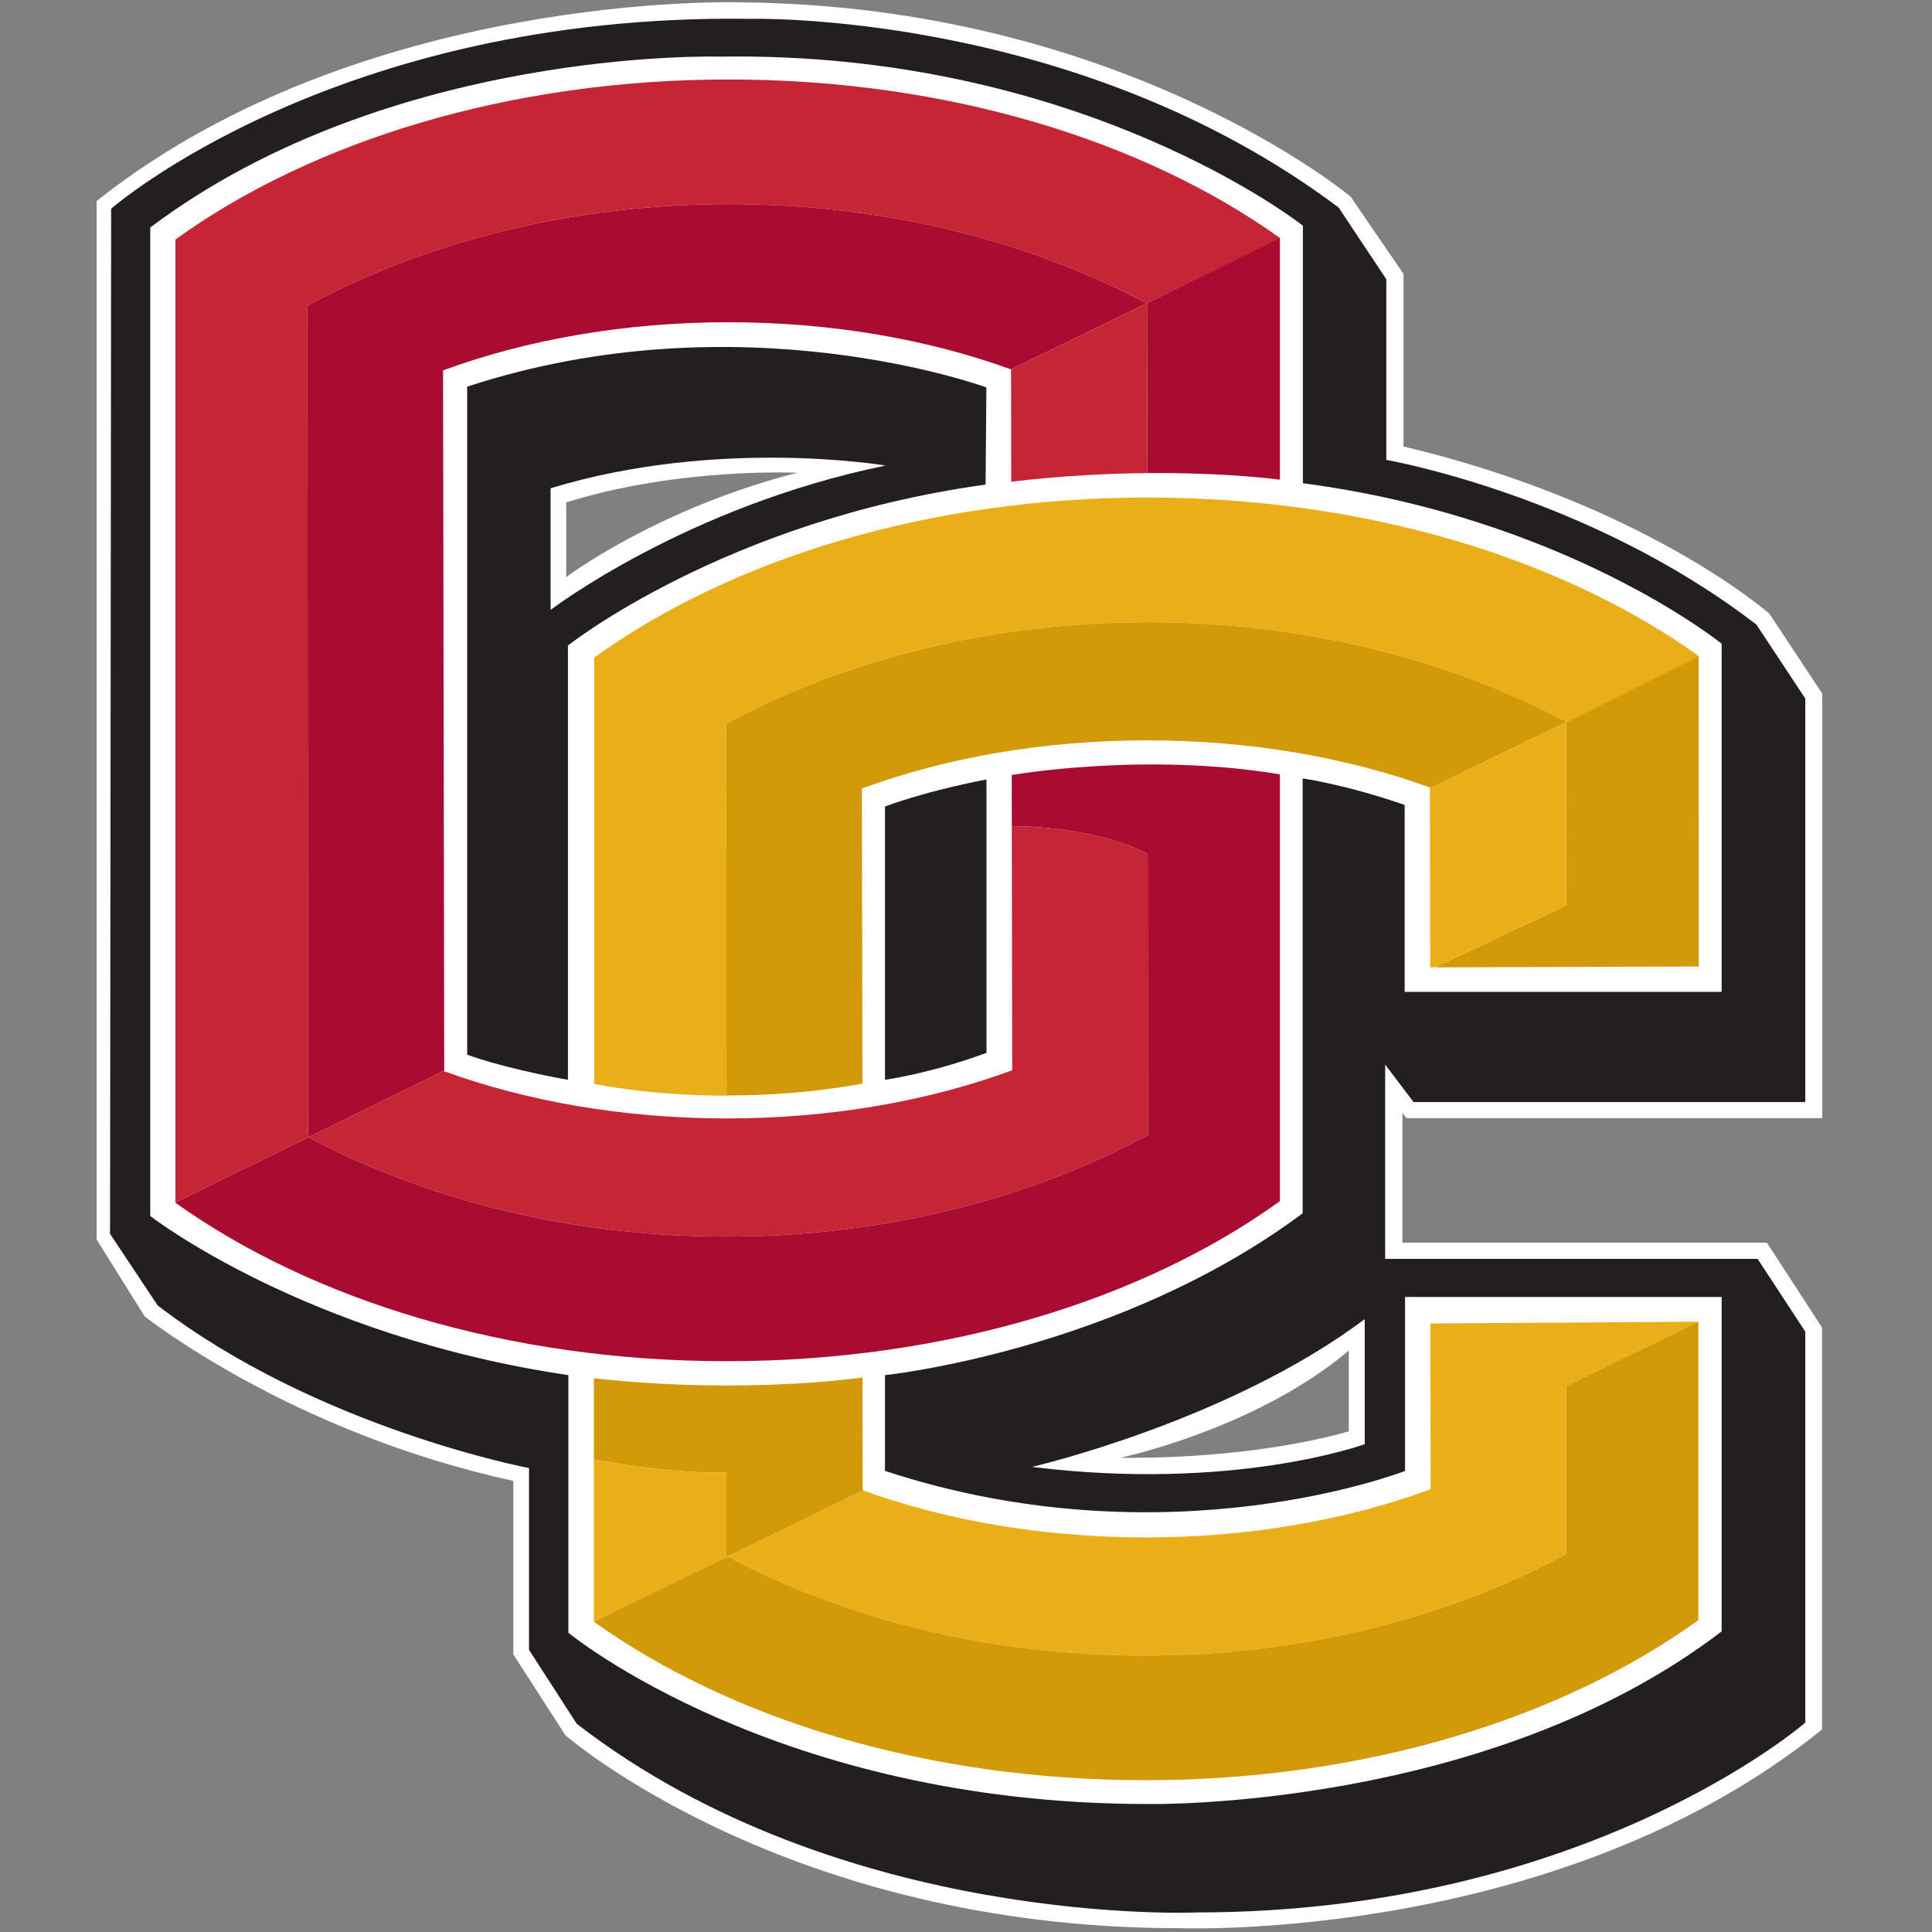
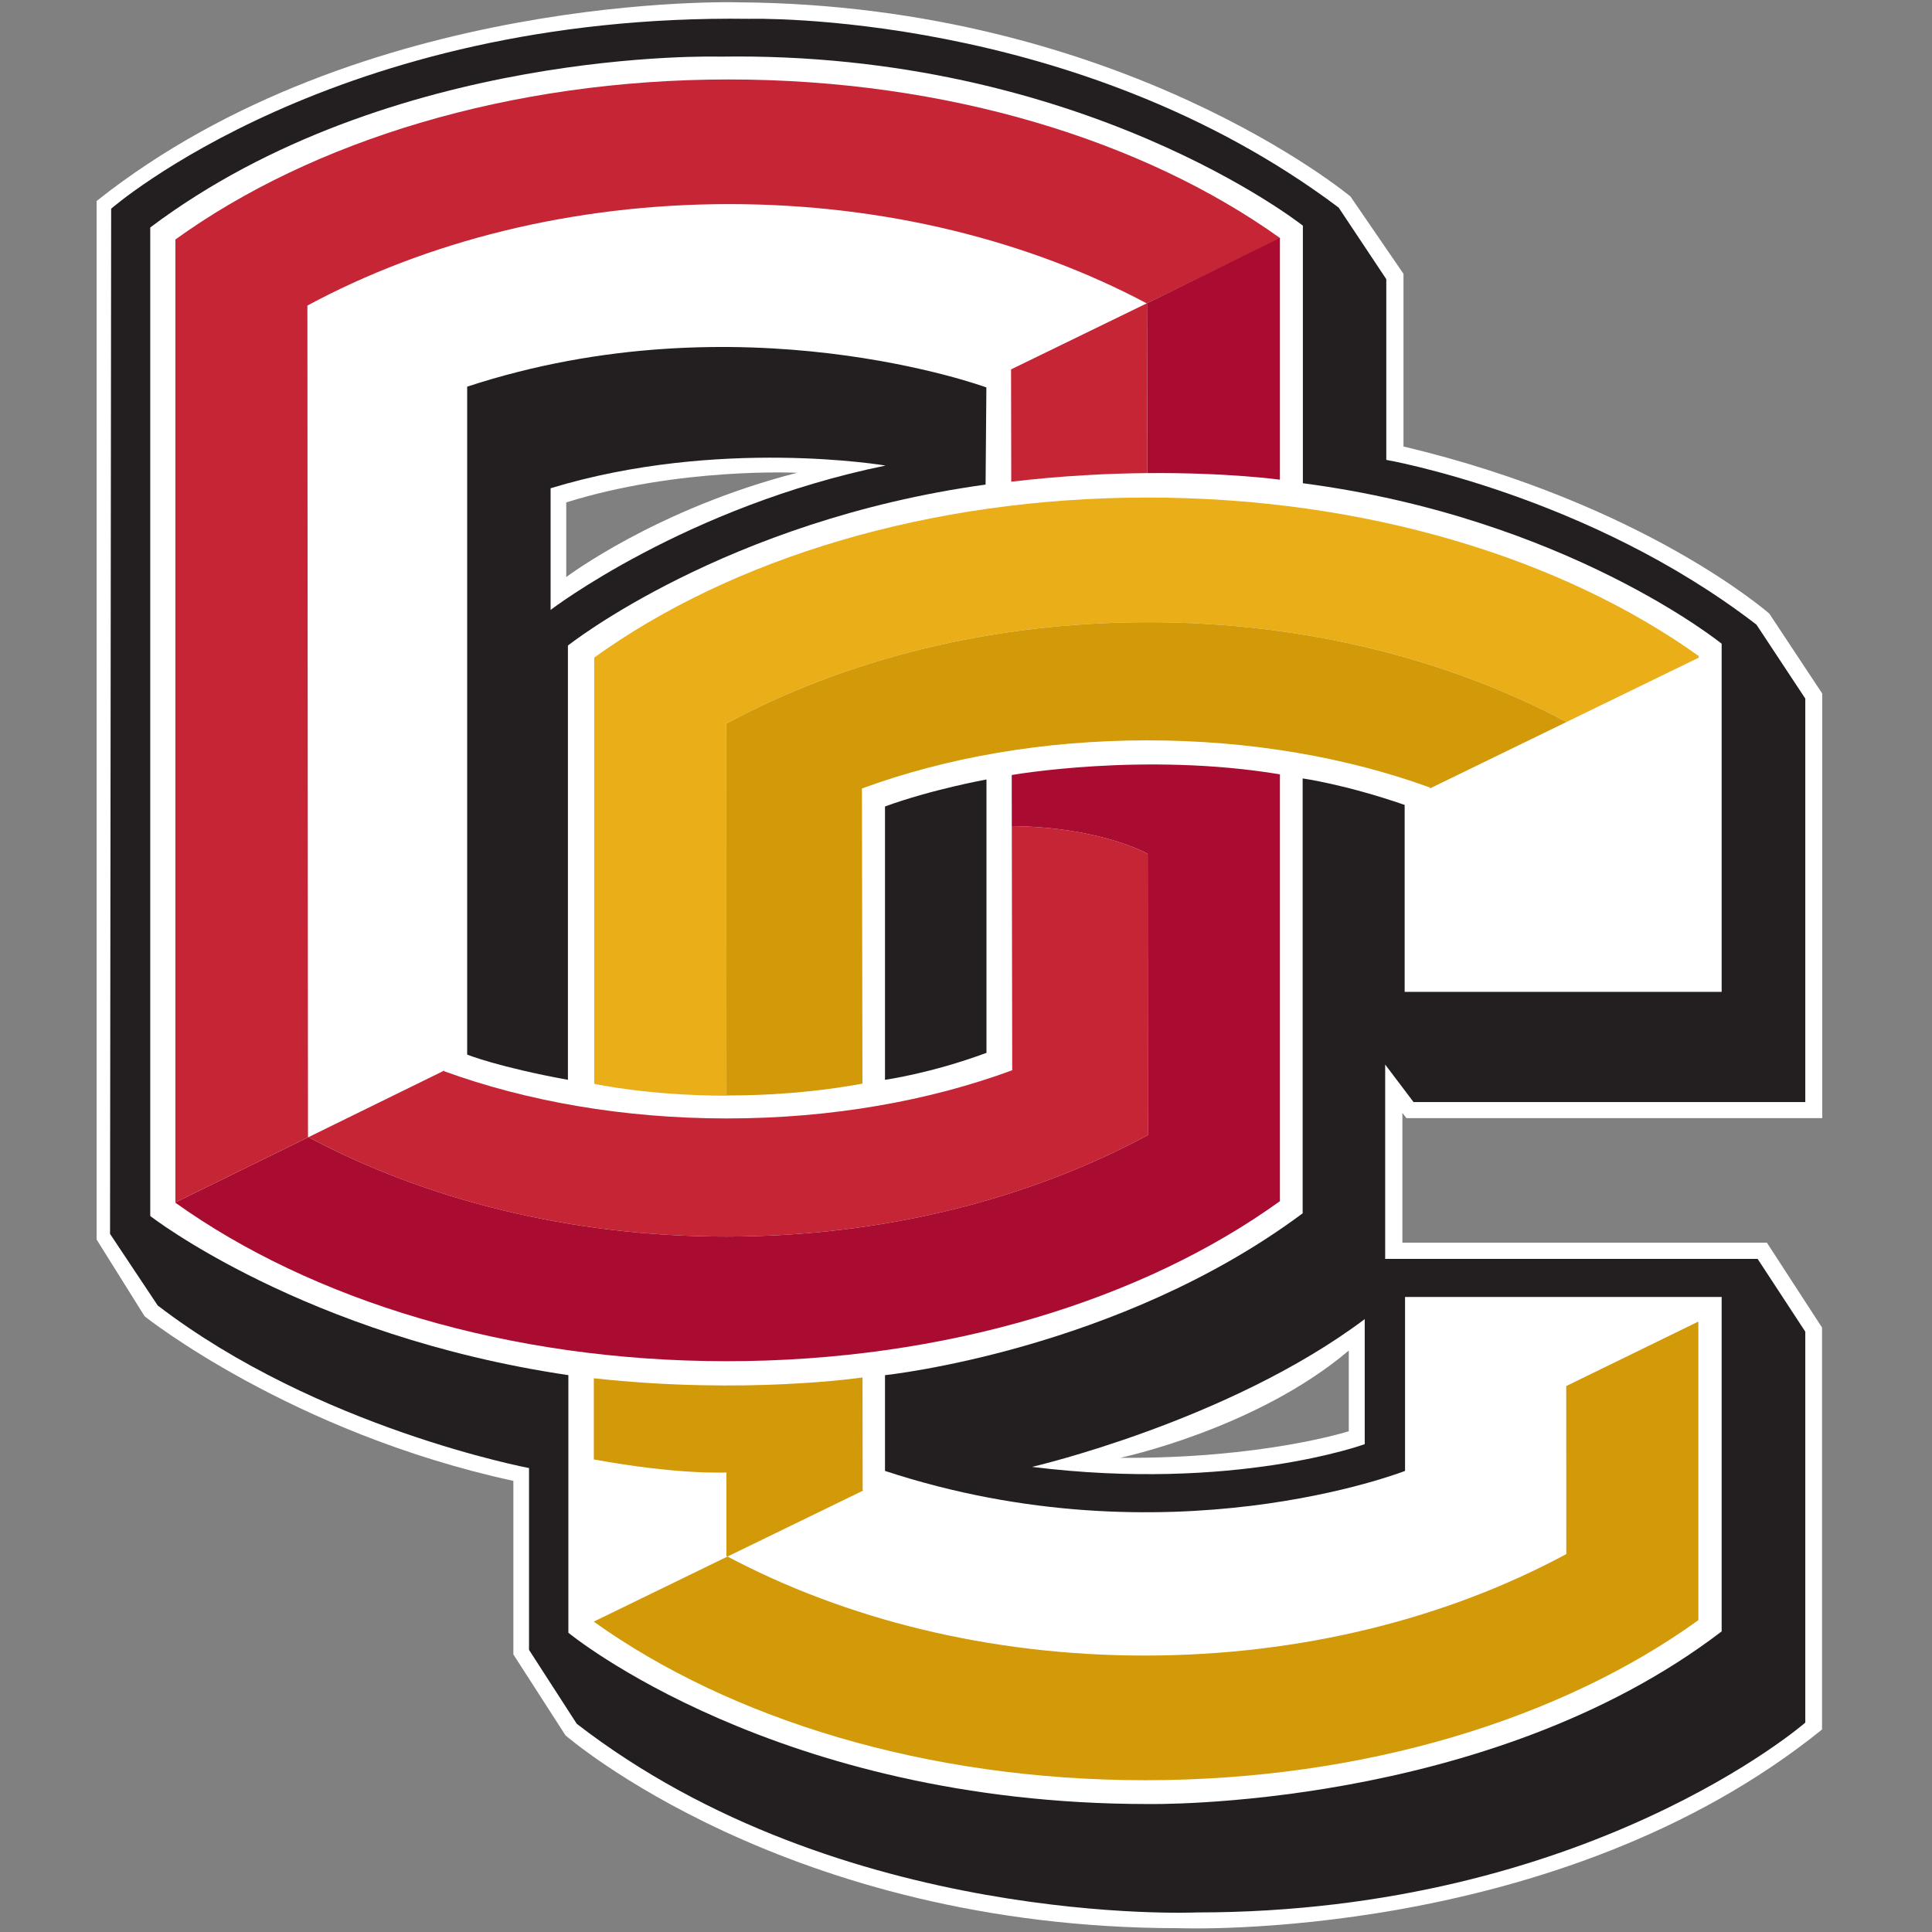
<svg xmlns="http://www.w3.org/2000/svg" width="200px" height="200px" viewBox="0 0 200 200" version="1.1">
  <rect x="0" y="0" width="200" height="200" fill="#808080" stroke="none" />
  <title>oberlin</title>
  <desc>Created with Sketch.</desc>
  <g id="oberlin" stroke="none" stroke-width="1" fill="none" fill-rule="evenodd">
    <g id="oberlin_BGL" transform="translate(-0, 0)">
      <g id="oberlin" transform="translate(10, 0)">
        <g id="g10" transform="translate(89.811, 99.909) scale(-1, 1) rotate(-180) translate(-89.811, -99.909) translate(0, 0.187)" fill-rule="nonzero">
          <g id="g12">
            <path d="M105.958,48.718 C120.751,48.612 129.626,51.471 129.626,51.471 L129.626,59.823 C120.008,51.678 105.958,48.718 105.958,48.718 Z M72.518,150.689 C72.518,150.689 60.334,151.283 48.617,147.623 L48.617,139.891 C48.617,139.891 57.94,146.953 72.518,150.689 Z M178.617,62.201 L178.617,20.594 C151.188,-1.558 112.043,0.026 112.043,0.026 C71.411,0.026 48.537,19.991 48.537,19.991 L43.144,28.365 L43.144,46.33 C20.036,51.356 4.974,63.364 4.974,63.364 L0,71.321 L0,178.822 C27.429,200.604 66.482,199.39 66.482,199.39 C106.091,199.108 129.802,179.286 129.802,179.286 L135.289,171.285 L135.289,153.412 C160.3,147.458 173.161,136.105 173.161,136.105 L178.64,127.83 L178.64,83.88 L135.595,83.88 L135.175,84.424 L135.175,70.993 C135.175,70.993 172.809,70.993 172.906,70.993 L178.617,62.201 L178.617,62.201 Z" id="path14" fill="#FFFFFF" />
            <path d="M96.837,47.779 C117.759,45.186 131.276,50.131 131.276,50.131 L131.276,63.075 C117.172,52.482 96.837,47.779 96.837,47.779 Z M46.998,149.087 L46.998,136.492 C46.998,136.492 60.986,147.201 81.672,151.436 C81.672,151.436 64.394,154.381 46.998,149.087 Z M1.507,178.027 C1.507,178.027 24.665,198.266 67.568,197.681 C67.568,197.681 101.302,198.62 128.574,178.146 L133.508,170.732 L133.508,152.025 C133.508,152.025 154.433,148.379 171.829,134.966 L176.883,127.317 L176.883,85.544 L136.33,85.544 L133.393,89.428 L133.393,69.311 L171.949,69.311 L176.883,61.778 L176.883,21.306 C176.883,21.306 154.315,1.656 113.882,1.656 C113.882,1.656 77.09,0.008 49.702,21.188 L44.764,28.837 L44.764,47.659 C44.764,47.659 22.901,51.778 6.327,64.487 L1.392,71.899 L1.507,178.027 L1.507,178.027 Z" id="path16" fill="#231F20" />
            <path d="M81.614,116.144 L81.614,87.849 C81.614,87.849 86.355,88.501 92.12,90.641 L92.12,118.939 C92.12,118.939 86.446,117.914 81.614,116.144 Z M92.11,159.524 C92.11,159.524 66.677,168.893 38.361,159.604 L38.361,90.455 C38.361,90.455 41.632,89.153 48.791,87.849 L48.791,132.803 C48.791,132.803 65.062,145.741 92.028,149.467 L92.11,159.524 Z M168.225,132.992 L168.225,96.953 L135.41,96.953 L135.41,116.306 C129.228,118.443 124.85,119.048 124.85,119.048 L124.85,74.029 C105.741,59.787 81.614,57.276 81.614,57.276 L81.614,47.363 C110.903,37.731 135.45,47.363 135.45,47.363 L135.45,65.372 L168.225,65.372 L168.225,30.75 C143.958,12.181 108.81,12.879 108.81,12.879 C70.316,12.879 48.838,30.61 48.838,30.61 L48.838,57.276 C21.501,61.325 5.554,73.752 5.554,73.752 L5.554,176.082 C30.427,194.793 64.505,193.768 64.505,193.768 C102.045,194.374 124.873,176.268 124.873,176.268 L124.873,149.606 C152.166,146.023 168.225,132.992 168.225,132.992 L168.225,132.992 Z" id="path18" fill="#FFFFFF" />
            <path d="M65.195,47.203 L65.2,38.555 C65.235,38.537 65.274,38.519 65.311,38.499 L79.368,45.336 C79.35,45.347 79.324,45.354 79.304,45.36 L79.285,57.037 C79.285,57.037 67.173,55.225 51.473,56.953 L51.473,48.551 C60.289,46.933 65.195,47.203 65.195,47.203" id="path20" fill="#D29908" />
-             <path d="M108.488,28.249 C124.797,28.249 139.881,32.144 152.143,38.753 L152.136,56.147 L165.792,62.812 L138.072,62.626 L138.1,45.463 C129.515,42.302 119.397,40.477 108.564,40.477 C97.874,40.477 87.884,42.255 79.368,45.336 L65.311,38.499 C77.488,32.047 92.391,28.249 108.488,28.249" id="path22" fill="#EAAE19" />
-             <path d="M65.2,38.555 L65.195,47.203 C65.195,47.203 60.289,46.933 51.473,48.551 L51.473,31.766 L65.311,38.499 C65.274,38.519 65.235,38.537 65.2,38.555" id="path24" fill="#EAAE19" />
            <path d="M152.136,56.147 L152.143,38.753 C139.881,32.144 124.797,28.249 108.488,28.249 C92.391,28.249 77.488,32.047 65.311,38.499 L51.473,31.766 L51.473,31.756 C65.578,21.673 85.919,15.344 108.533,15.344 C131.267,15.344 151.7,21.736 165.813,31.911 L165.813,62.812 L165.792,62.812 L152.136,56.147" id="path26" fill="#D29908" />
            <path d="M108.838,135.222 C124.985,135.222 139.93,131.399 152.127,124.911 L152.127,124.873 L165.854,131.55 L165.854,131.717 C151.749,141.797 131.409,148.125 108.794,148.125 C86.061,148.125 65.628,141.73 51.514,131.558 L51.514,87.434 C51.514,87.434 57.05,86.217 65.208,86.203 L65.182,124.717 C77.445,131.327 92.53,135.222 108.838,135.222" id="path28" fill="#EAAE19" />
            <path d="M152.127,124.911 C139.93,131.399 124.985,135.222 108.838,135.222 C92.53,135.222 77.445,131.327 65.182,124.717 L65.208,86.229 C69.351,86.22 74.163,86.521 79.28,87.452 L79.226,118.006 C87.813,121.165 97.928,122.99 108.762,122.99 C119.478,122.99 129.498,121.208 138.022,118.109 L138.022,118.012 L152.127,124.873 L152.127,124.911" id="path30" fill="#D29908" />
-             <polyline id="path32" fill="#D29908" points="165.849 131.669 152.127 124.873 152.139 105.902 138.541 99.491 165.854 99.58 165.849 131.669" />
-             <polyline id="path34" fill="#EAAE19" points="152.127 124.873 138.022 118.012 138.054 99.491 138.541 99.491 152.139 105.902 152.127 124.873" />
            <path d="M65.173,71.622 C81.479,71.622 96.564,75.519 108.828,82.127 L108.807,111.248 C108.807,111.248 103.936,114.022 94.741,114.111 L94.784,88.838 C86.196,85.674 76.08,83.85 65.248,83.85 C54.531,83.85 44.513,85.636 35.987,88.734 L35.987,88.806 L21.925,81.909 C34.113,75.434 49.042,71.622 65.173,71.622" id="path36" fill="#C62536" />
            <path d="M108.807,111.248 L108.828,82.127 C96.564,75.519 81.479,71.622 65.173,71.622 C49.042,71.622 34.113,75.434 21.925,81.909 L8.156,75.157 L8.156,75.127 C22.26,65.052 42.601,58.719 65.217,58.719 C87.948,58.719 108.381,65.111 122.497,75.286 L122.497,119.473 C108.413,121.81 94.734,119.402 94.734,119.402 L94.741,114.111 C103.936,114.022 108.807,111.248 108.807,111.248" id="path38" fill="#AA0C31" />
            <path d="M21.883,81.932 L21.822,167.999 C34.086,174.608 49.172,178.503 65.479,178.503 C81.601,178.503 96.521,174.695 108.709,168.227 L122.497,174.93 L122.497,174.998 C108.391,185.077 88.051,191.405 65.436,191.405 C42.703,191.405 22.268,185.012 8.156,174.837 L8.156,75.157 L21.925,81.909 C21.91,81.917 21.894,81.923 21.883,81.932" id="path40" fill="#C62536" />
-             <path d="M65.479,178.503 C49.172,178.503 34.086,174.608 21.822,167.999 L21.883,81.932 C21.894,81.923 21.91,81.917 21.925,81.909 L35.987,88.806 L35.867,161.289 C44.455,164.447 54.571,166.272 65.404,166.272 C76.118,166.272 86.135,164.488 94.659,161.39 L108.709,168.227 C96.521,174.695 81.601,178.503 65.479,178.503" id="path42" fill="#AA0C31" />
            <path d="M122.497,149.973 L122.497,174.998 L108.709,168.227 C108.729,168.212 108.715,168.15 108.735,168.139 L108.781,150.655 C117.101,150.727 122.497,149.973 122.497,149.973" id="path44" fill="#AA0C31" />
            <path d="M108.709,168.227 L94.659,161.39 C94.661,161.39 94.664,161.39 94.664,161.39 L94.685,149.765 C99.898,150.385 104.693,150.621 108.781,150.655 L108.735,168.139 C108.715,168.15 108.729,168.212 108.709,168.227" id="path46" fill="#C62536" />
          </g>
        </g>
      </g>
    </g>
  </g>
</svg>